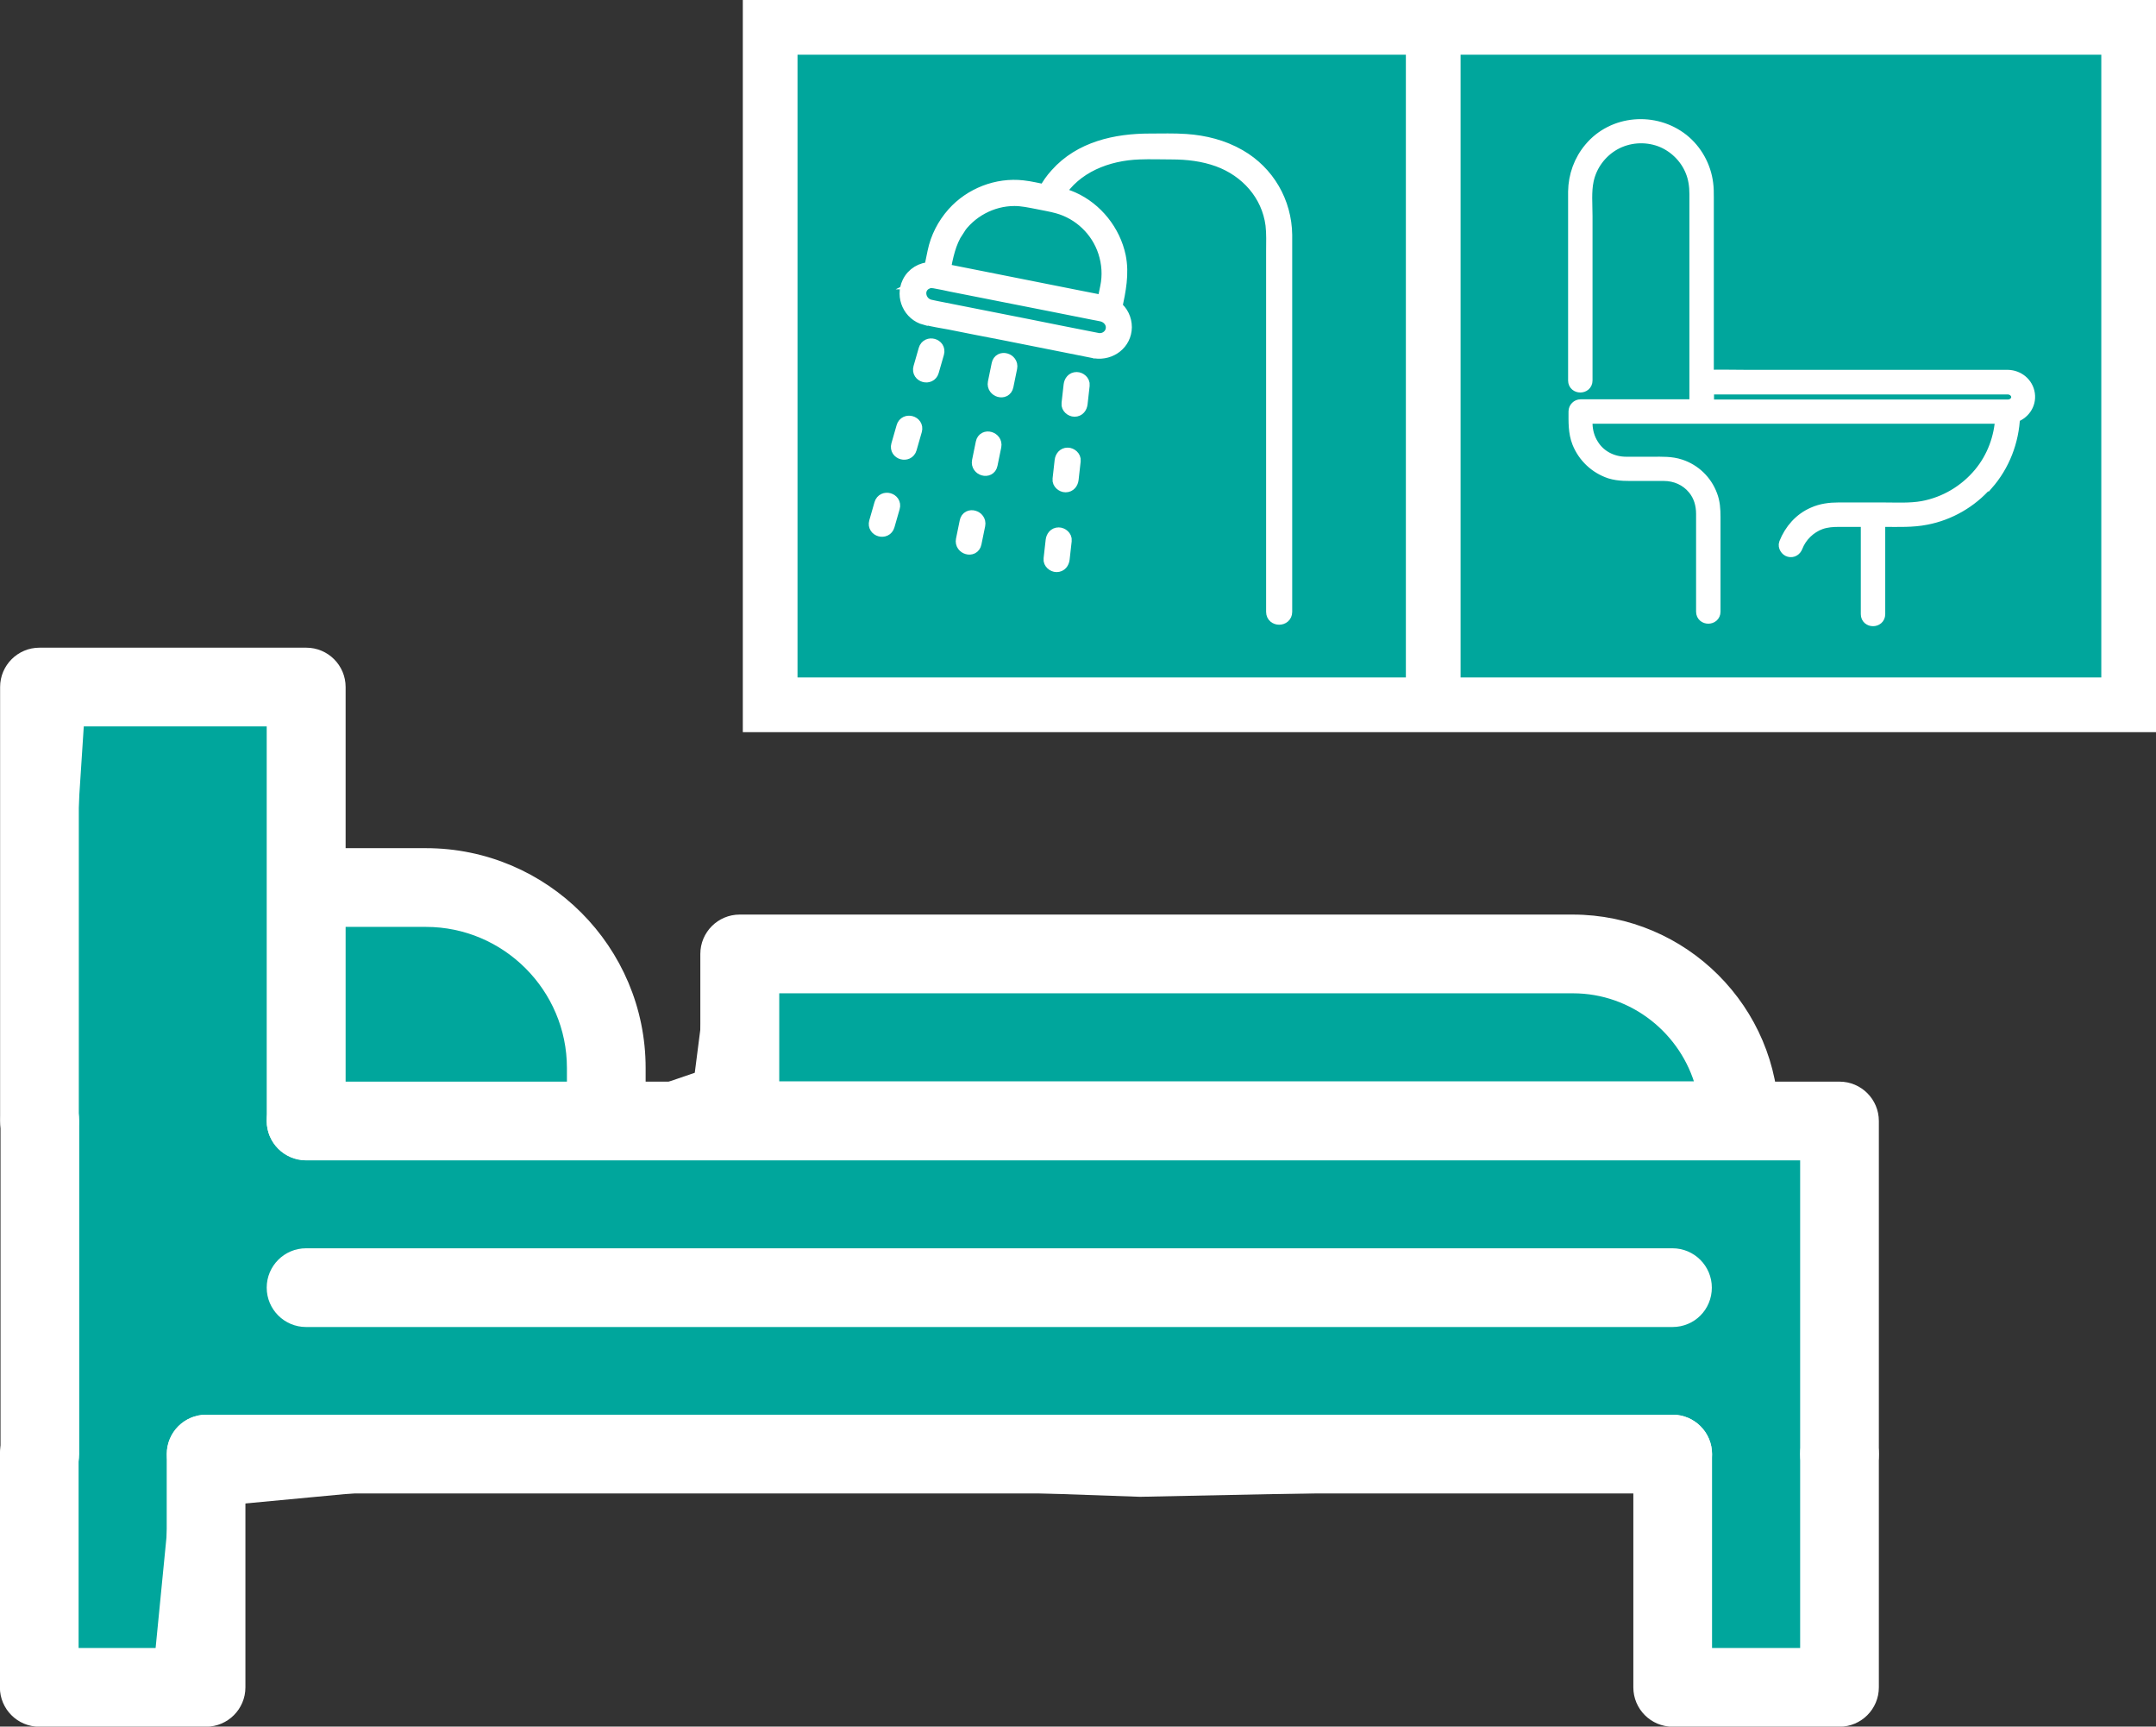
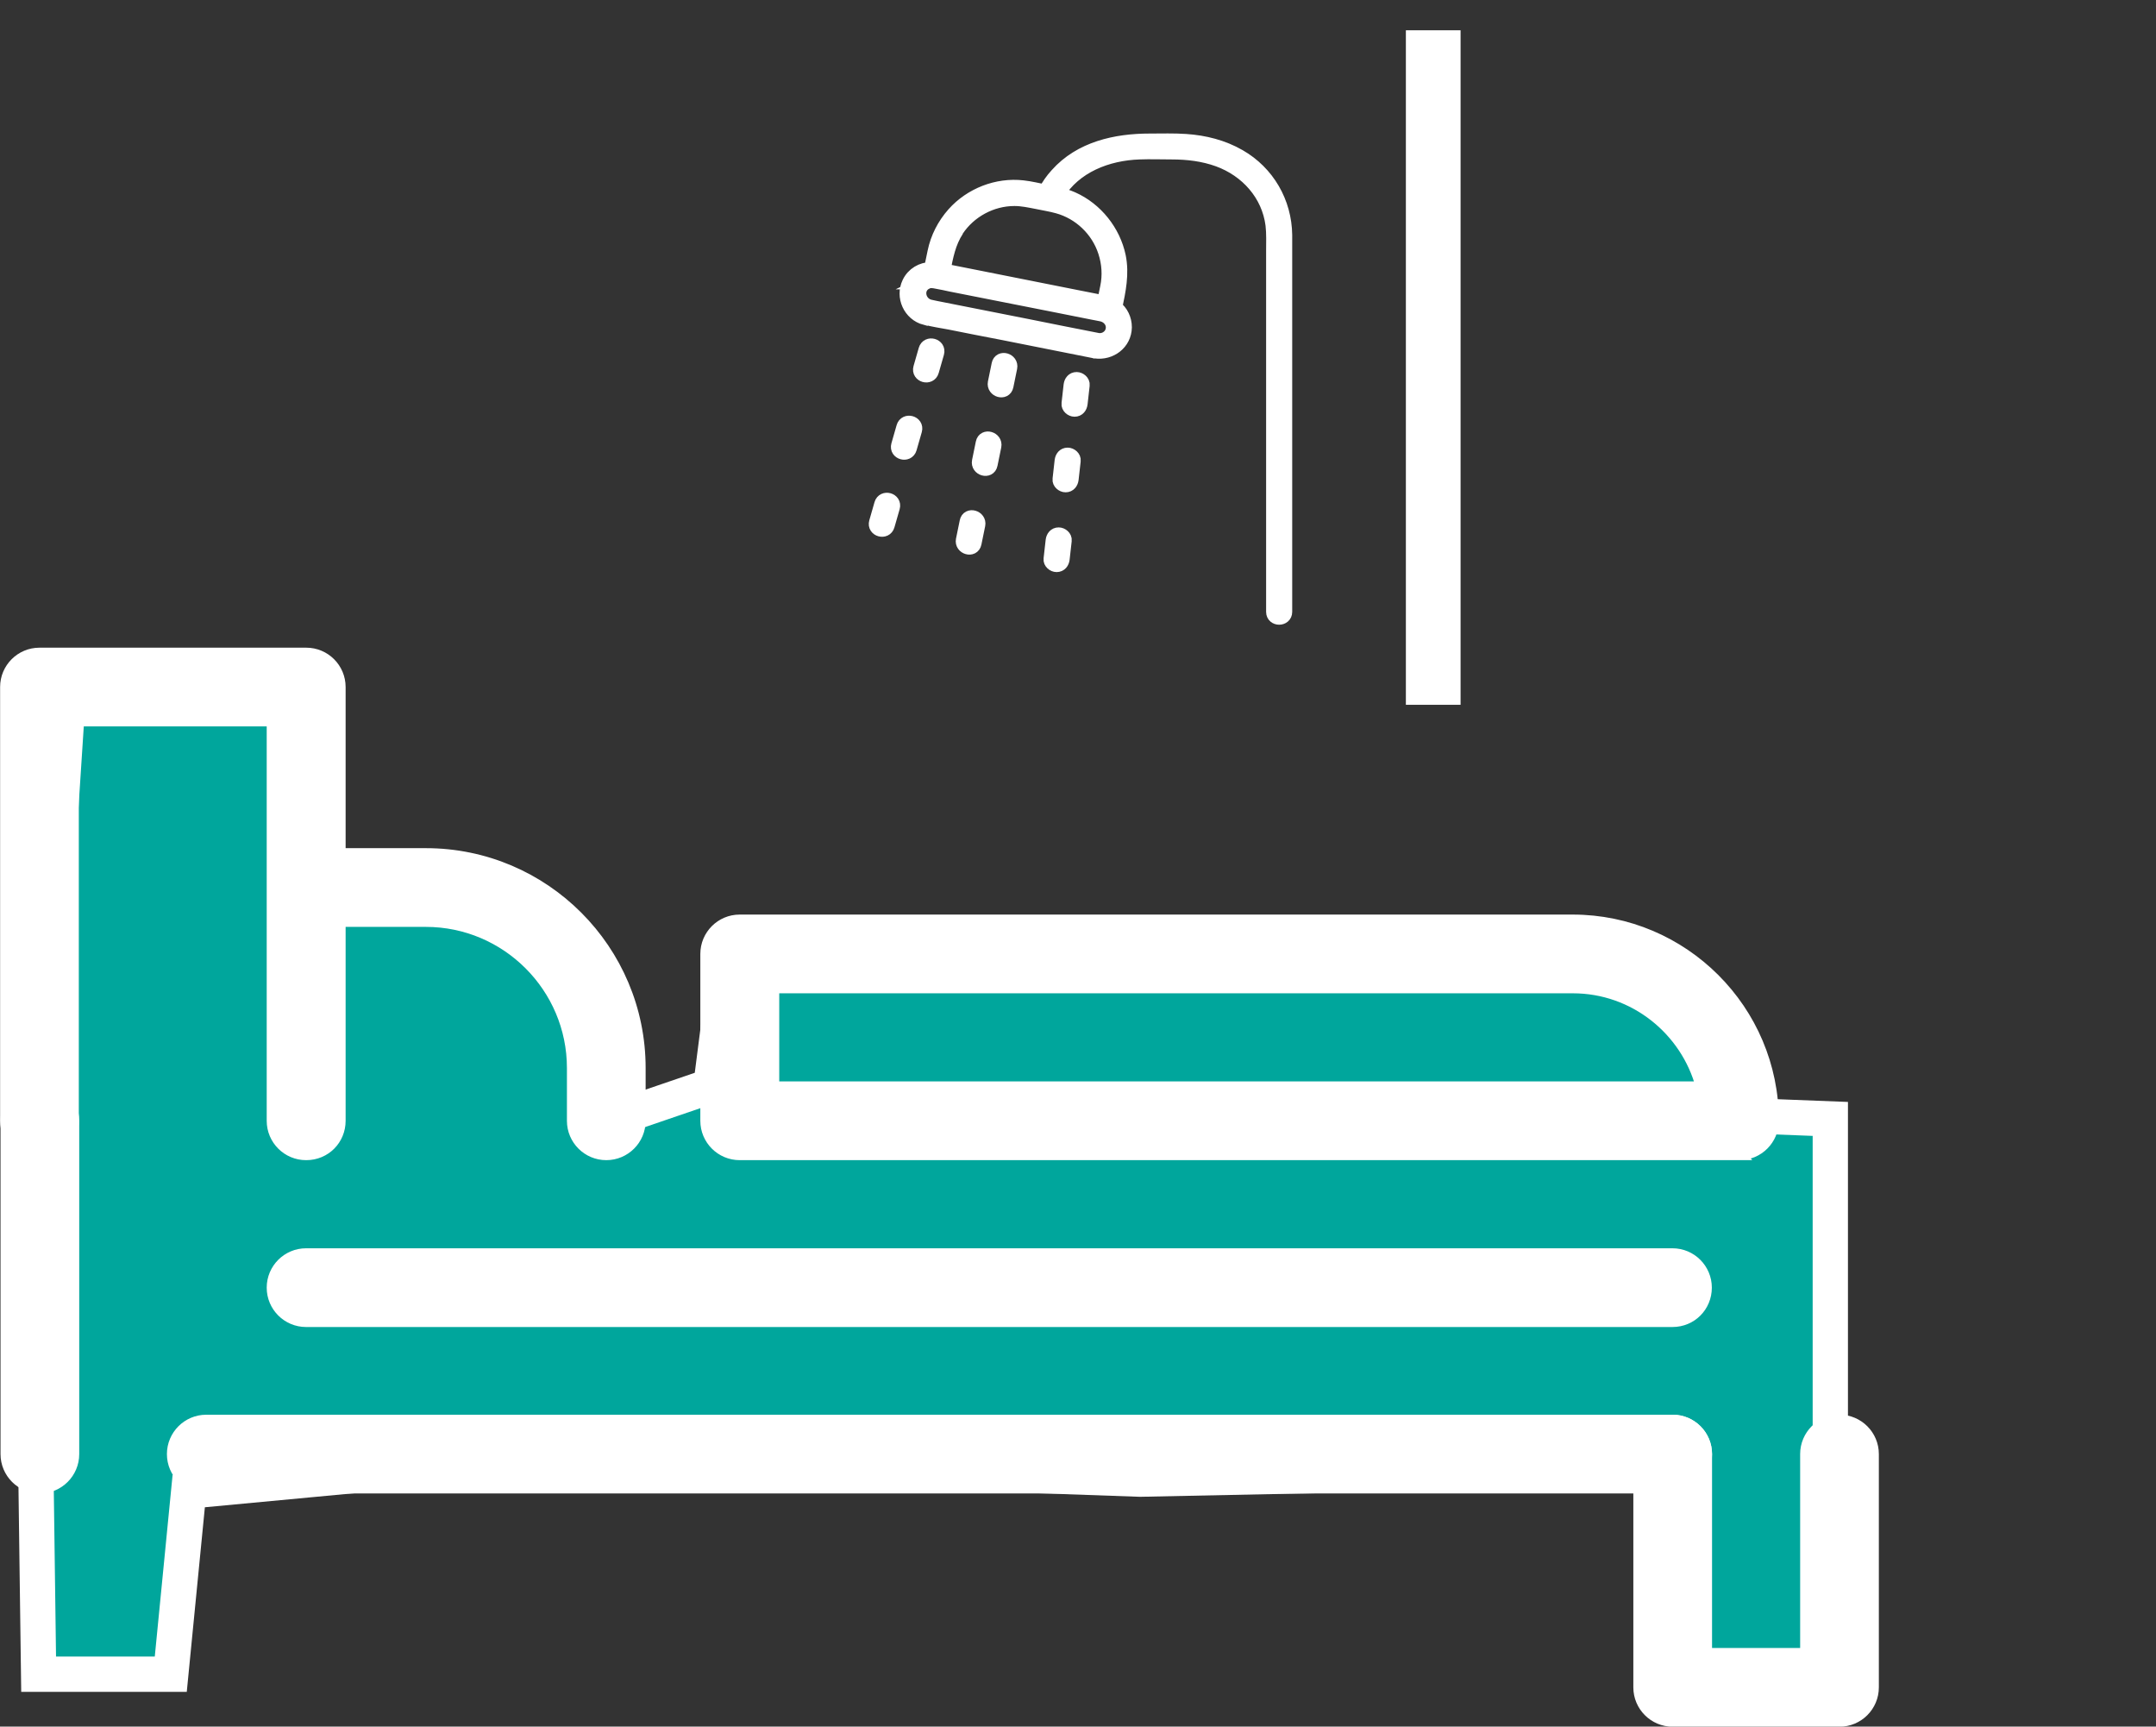
<svg xmlns="http://www.w3.org/2000/svg" id="Layer_2" viewBox="0 0 103.27 82.68">
  <rect x="0" y="0" width="103.27" height="82.68" fill="#333333" stroke="none" />
  <defs>
    <style>
      .cls-1 {
        stroke-width: 2.62px;
      }

      .cls-1, .cls-2, .cls-3, .cls-4, .cls-5 {
        stroke: #fff;
        stroke-miterlimit: 10;
      }

      .cls-1, .cls-3 {
        fill: #00a69c;
      }

      .cls-2 {
        stroke-width: .69px;
      }

      .cls-2, .cls-4, .cls-5 {
        fill: #fff;
      }

      .cls-3 {
        stroke-width: 1.69px;
      }

      .cls-4 {
        stroke-width: .64px;
      }

      .cls-5 {
        stroke-width: .51px;
      }
    </style>
  </defs>
  <g id="Layer_1-2" data-name="Layer_1">
    <g>
      <g>
        <polygon class="cls-3" points="80.48 81.18 87.67 81.18 87.67 53.58 83.79 53.43 80.77 47.97 75.45 45.81 54.32 44.95 37.07 45.67 34.77 46.39 34.05 52 29.02 53.72 28.45 48.69 26.87 44.81 20.54 42.8 15.94 42.36 14.36 34.03 3.29 32.88 1.57 59.33 1.85 80.17 8.18 80.17 9.04 71.4 25.86 69.82 54.61 70.83 75.6 70.4 79.77 69.68 80.48 81.18" />
        <g>
          <path class="cls-5" d="M80.11,71.26H9.88c-.9,0-1.63-.73-1.63-1.63s.73-1.63,1.63-1.63h70.24c.9,0,1.63.73,1.63,1.63s-.71,1.63-1.63,1.63Z" />
-           <path class="cls-5" d="M88.11,71.26c-.9,0-1.63-.73-1.63-1.63v-14.32H14.66c-.9,0-1.63-.73-1.63-1.63s.73-1.63,1.63-1.63h73.45c.9,0,1.63.73,1.63,1.63v15.96c0,.9-.73,1.63-1.63,1.63Z" />
          <path class="cls-5" d="M1.91,71.26c-.9,0-1.63-.73-1.63-1.63v-15.96c0-.9.73-1.63,1.63-1.63s1.63.73,1.63,1.63v15.96c0,.9-.73,1.63-1.63,1.63Z" />
          <path class="cls-5" d="M88.11,82.43h-7.99c-.9,0-1.63-.73-1.63-1.63v-11.17c0-.9.73-1.63,1.63-1.63s1.63.73,1.63,1.63v9.54h4.73v-9.54c0-.9.73-1.63,1.63-1.63s1.63.73,1.63,1.63v11.17c0,.9-.73,1.63-1.63,1.63Z" />
-           <path class="cls-5" d="M9.88,82.43H1.88c-.9,0-1.63-.73-1.63-1.63v-11.17c0-.9.73-1.63,1.63-1.63s1.63.73,1.63,1.63v9.54h4.73v-9.54c0-.9.73-1.63,1.63-1.63s1.63.73,1.63,1.63v11.17c0,.9-.73,1.63-1.63,1.63Z" />
          <path class="cls-5" d="M14.66,55.3c-.9,0-1.63-.73-1.63-1.63v-19.14H3.52v19.14c0,.9-.73,1.63-1.63,1.63s-1.63-.73-1.63-1.63v-20.77c0-.9.73-1.63,1.63-1.63h12.78c.9,0,1.63.73,1.63,1.63v20.77c0,.9-.71,1.63-1.63,1.63Z" />
          <path class="cls-5" d="M29.04,55.3c-.9,0-1.63-.73-1.63-1.63v-2.53c0-3.86-3.15-7.01-7.01-7.01h-5.71c-.9,0-1.63-.73-1.63-1.63s.73-1.63,1.63-1.63h5.71c5.68,0,10.27,4.62,10.27,10.27v2.53c0,.9-.73,1.63-1.63,1.63Z" />
          <path class="cls-5" d="M83.32,55.3h-47.89c-.9,0-1.63-.73-1.63-1.63v-7.99c0-.9.73-1.63,1.63-1.63h39.9c5.3,0,9.62,4.32,9.62,9.62,0,.9-.73,1.63-1.63,1.63ZM37.06,52.04h44.42c-.73-2.72-3.21-4.73-6.14-4.73h-38.27v4.73Z" />
          <path class="cls-5" d="M80.11,63.29H14.66c-.9,0-1.63-.73-1.63-1.63s.73-1.63,1.63-1.63h65.45c.9,0,1.63.73,1.63,1.63s-.71,1.63-1.63,1.63Z" />
        </g>
      </g>
-       <rect class="cls-1" x="36.89" y="1.31" width="65.07" height="32.44" />
-       <path class="cls-4" d="M95.16,23.17c.79-.9,1.23-2.04,1.28-3.24.45-.13.78-.56.71-1.06-.07-.49-.49-.83-.98-.84-.18,0-.37,0-.55,0h-11.93c-.64,0-1.28-.02-1.92,0v-8.58c0-.22,0-.44-.03-.66-.1-.81-.52-1.57-1.16-2.08-1.32-1.04-3.3-.89-4.39.41-.49.58-.75,1.3-.76,2.06,0,.17,0,.33,0,.5,0,.93,0,1.85,0,2.78,0,1.16,0,2.32,0,3.48,0,.72,0,1.45,0,2.17,0,.04,0,.07,0,.11,0,.34.53.34.53,0,0-1.58,0-3.15,0-4.73,0-1.05,0-2.09,0-3.14,0-.56-.06-1.18.06-1.73.16-.74.64-1.38,1.3-1.75.67-.37,1.48-.43,2.2-.17.68.25,1.25.8,1.52,1.47.15.36.2.74.2,1.12v10.15h-5.53c-.14,0-.26.12-.26.26,0,.5-.02,1,.17,1.48.27.67.82,1.19,1.51,1.42.42.13.85.11,1.28.11s.85,0,1.28,0c.57,0,1.1.23,1.46.67.29.35.41.78.41,1.23v4.68c0,.34.53.34.53,0v-4.53c0-.36-.02-.71-.15-1.04-.25-.67-.79-1.19-1.47-1.41-.42-.14-.86-.12-1.3-.12s-.85,0-1.28,0c-.65,0-1.27-.3-1.62-.86-.2-.31-.3-.66-.31-1.03,0-.11,0-.22,0-.33h19.93c-.05.99-.4,1.95-1.04,2.72-.7.84-1.67,1.42-2.75,1.62-.61.11-1.26.07-1.89.07h-2.15c-.41,0-.81.05-1.19.22-.63.27-1.09.8-1.34,1.43-.05.13.06.29.18.32.15.04.27-.05.32-.18.2-.52.64-.95,1.17-1.14.29-.1.58-.12.89-.12h1.36v4.5c0,.34.53.34.53,0v-4.5h.3c.66,0,1.33.03,1.98-.1,1.1-.21,2.13-.8,2.87-1.65ZM88.99,19.45h-7.21v-.88h14.21c.06,0,.13,0,.19,0,.27,0,.51.23.47.51-.04.22-.24.36-.45.37h-7.2Z" />
      <g>
        <path class="cls-2" d="M51.75,19.33c.03-.3.07-.6.1-.89.02-.15-.14-.28-.28-.28-.17,0-.26.13-.28.28-.03.3-.07.6-.1.89-.02.15.14.28.28.28.17,0,.26-.13.28-.28Z" />
        <path class="cls-2" d="M51.32,22.95c.03-.3.07-.6.1-.89.02-.15-.14-.28-.28-.28-.17,0-.26.13-.28.28-.03.3-.07.6-.1.89-.02.15.14.28.28.28.17,0,.26-.13.28-.28Z" />
        <path class="cls-2" d="M50.43,25.88c-.03.3-.07.6-.1.89-.02.15.14.28.28.28.17,0,.26-.13.28-.28.03-.3.07-.6.1-.89.02-.15-.14-.28-.28-.28-.17,0-.26.13-.28.28Z" />
        <path class="cls-2" d="M47.84,17.45c-.06.29-.12.59-.18.88-.07.35.47.51.54.15.06-.29.12-.59.18-.88.07-.35-.47-.51-.54-.15Z" />
        <path class="cls-2" d="M47.08,21.21c-.06.29-.12.59-.18.88-.07.35.47.51.54.15.06-.29.12-.59.18-.88.07-.35-.47-.51-.54-.15Z" />
        <path class="cls-2" d="M46.31,24.98c-.06.29-.12.59-.18.88-.07.35.47.51.54.15.06-.29.12-.59.18-.88.07-.35-.47-.51-.54-.15Z" />
        <path class="cls-2" d="M44.34,16.75c-.08.29-.17.58-.25.87-.1.35.44.5.54.15.08-.29.17-.58.25-.87.1-.35-.44-.5-.54-.15Z" />
        <path class="cls-2" d="M43.28,20.45c-.08.29-.17.58-.25.87-.1.35.44.5.54.15.08-.29.17-.58.25-.87.1-.35-.44-.5-.54-.15Z" />
        <path class="cls-2" d="M42.22,24.14c-.08.29-.17.58-.25.87-.1.35.44.5.54.15.08-.29.17-.58.25-.87.1-.35-.44-.5-.54-.15Z" />
-         <path class="cls-2" d="M44.33,15.21c.38.1.78.16,1.16.23.85.17,1.7.34,2.55.5,1.44.29,2.88.57,4.32.86.03,0,.05.01.08.02.01,0,.02,0,.03,0,.71.1,1.39-.4,1.4-1.15,0-.38-.17-.73-.46-.95.17-.81.34-1.61.17-2.44-.25-1.19-1.09-2.25-2.21-2.75-.23-.1-.47-.18-.72-.24.82-1.34,2.38-1.95,3.93-2,.51-.02,1.03,0,1.54,0,.77,0,1.52.09,2.24.35,1.37.5,2.41,1.65,2.6,3.12.05.42.03.86.03,1.28v15.8c0,.47,0,.93,0,1.4,0,.02,0,.04,0,.06,0,.36.56.36.56,0V12.28c0-.34,0-.68,0-1.03-.02-1.56-.84-2.98-2.2-3.76-.78-.45-1.66-.67-2.55-.73-.57-.04-1.16-.02-1.73-.02-1.62,0-3.31.37-4.44,1.64-.22.24-.41.51-.56.8-.36-.07-.71-.16-1.08-.2-1.22-.14-2.48.35-3.3,1.27-.46.52-.78,1.14-.92,1.82-.06.27-.11.54-.17.82-.44.01-.85.24-1.05.66-.32.66.05,1.48.77,1.67ZM45.82,11.01c.61-.92,1.67-1.49,2.77-1.49.38,0,.73.08,1.1.15.33.07.66.12.98.21,1.06.29,1.93,1.12,2.27,2.17.18.55.22,1.14.1,1.71-.05.24-.1.49-.15.73-.44-.09-.88-.17-1.32-.26-1.76-.35-3.52-.7-5.28-1.05-.37-.07-.74-.15-1.11-.22.13-.68.26-1.36.65-1.95ZM44.36,13.51c.18-.09.35-.06.54-.02.21.04.43.08.64.13,1.62.32,3.24.64,4.86.96.65.13,1.31.26,1.96.39.14.03.28.05.41.08.41.09.67.5.48.9-.12.24-.39.38-.66.34-1.12-.22-2.24-.44-3.37-.67-1.47-.29-2.93-.58-4.4-.87-.09-.02-.19-.04-.28-.06-.56-.13-.73-.9-.18-1.18Z" />
+         <path class="cls-2" d="M44.33,15.21c.38.1.78.16,1.16.23.85.17,1.7.34,2.55.5,1.44.29,2.88.57,4.32.86.03,0,.05.01.08.02.01,0,.02,0,.03,0,.71.1,1.39-.4,1.4-1.15,0-.38-.17-.73-.46-.95.17-.81.34-1.61.17-2.44-.25-1.19-1.09-2.25-2.21-2.75-.23-.1-.47-.18-.72-.24.82-1.34,2.38-1.95,3.93-2,.51-.02,1.03,0,1.54,0,.77,0,1.52.09,2.24.35,1.37.5,2.41,1.65,2.6,3.12.05.42.03.86.03,1.28v15.8c0,.47,0,.93,0,1.4,0,.02,0,.04,0,.06,0,.36.56.36.56,0V12.28c0-.34,0-.68,0-1.03-.02-1.56-.84-2.98-2.2-3.76-.78-.45-1.66-.67-2.55-.73-.57-.04-1.16-.02-1.73-.02-1.62,0-3.31.37-4.44,1.64-.22.24-.41.51-.56.8-.36-.07-.71-.16-1.08-.2-1.22-.14-2.48.35-3.3,1.27-.46.52-.78,1.14-.92,1.82-.06.27-.11.54-.17.82-.44.01-.85.24-1.05.66-.32.66.05,1.48.77,1.67ZM45.82,11.01c.61-.92,1.67-1.49,2.77-1.49.38,0,.73.08,1.1.15.33.07.66.12.98.21,1.06.29,1.93,1.12,2.27,2.17.18.55.22,1.14.1,1.71-.05.24-.1.49-.15.73-.44-.09-.88-.17-1.32-.26-1.76-.35-3.52-.7-5.28-1.05-.37-.07-.74-.15-1.11-.22.13-.68.26-1.36.65-1.95M44.36,13.51c.18-.09.35-.06.54-.02.21.04.43.08.64.13,1.62.32,3.24.64,4.86.96.65.13,1.31.26,1.96.39.14.03.28.05.41.08.41.09.67.5.48.9-.12.24-.39.38-.66.34-1.12-.22-2.24-.44-3.37-.67-1.47-.29-2.93-.58-4.4-.87-.09-.02-.19-.04-.28-.06-.56-.13-.73-.9-.18-1.18Z" />
      </g>
      <line class="cls-1" x1="68.65" y1="1.45" x2="68.65" y2="33.75" />
    </g>
  </g>
</svg>